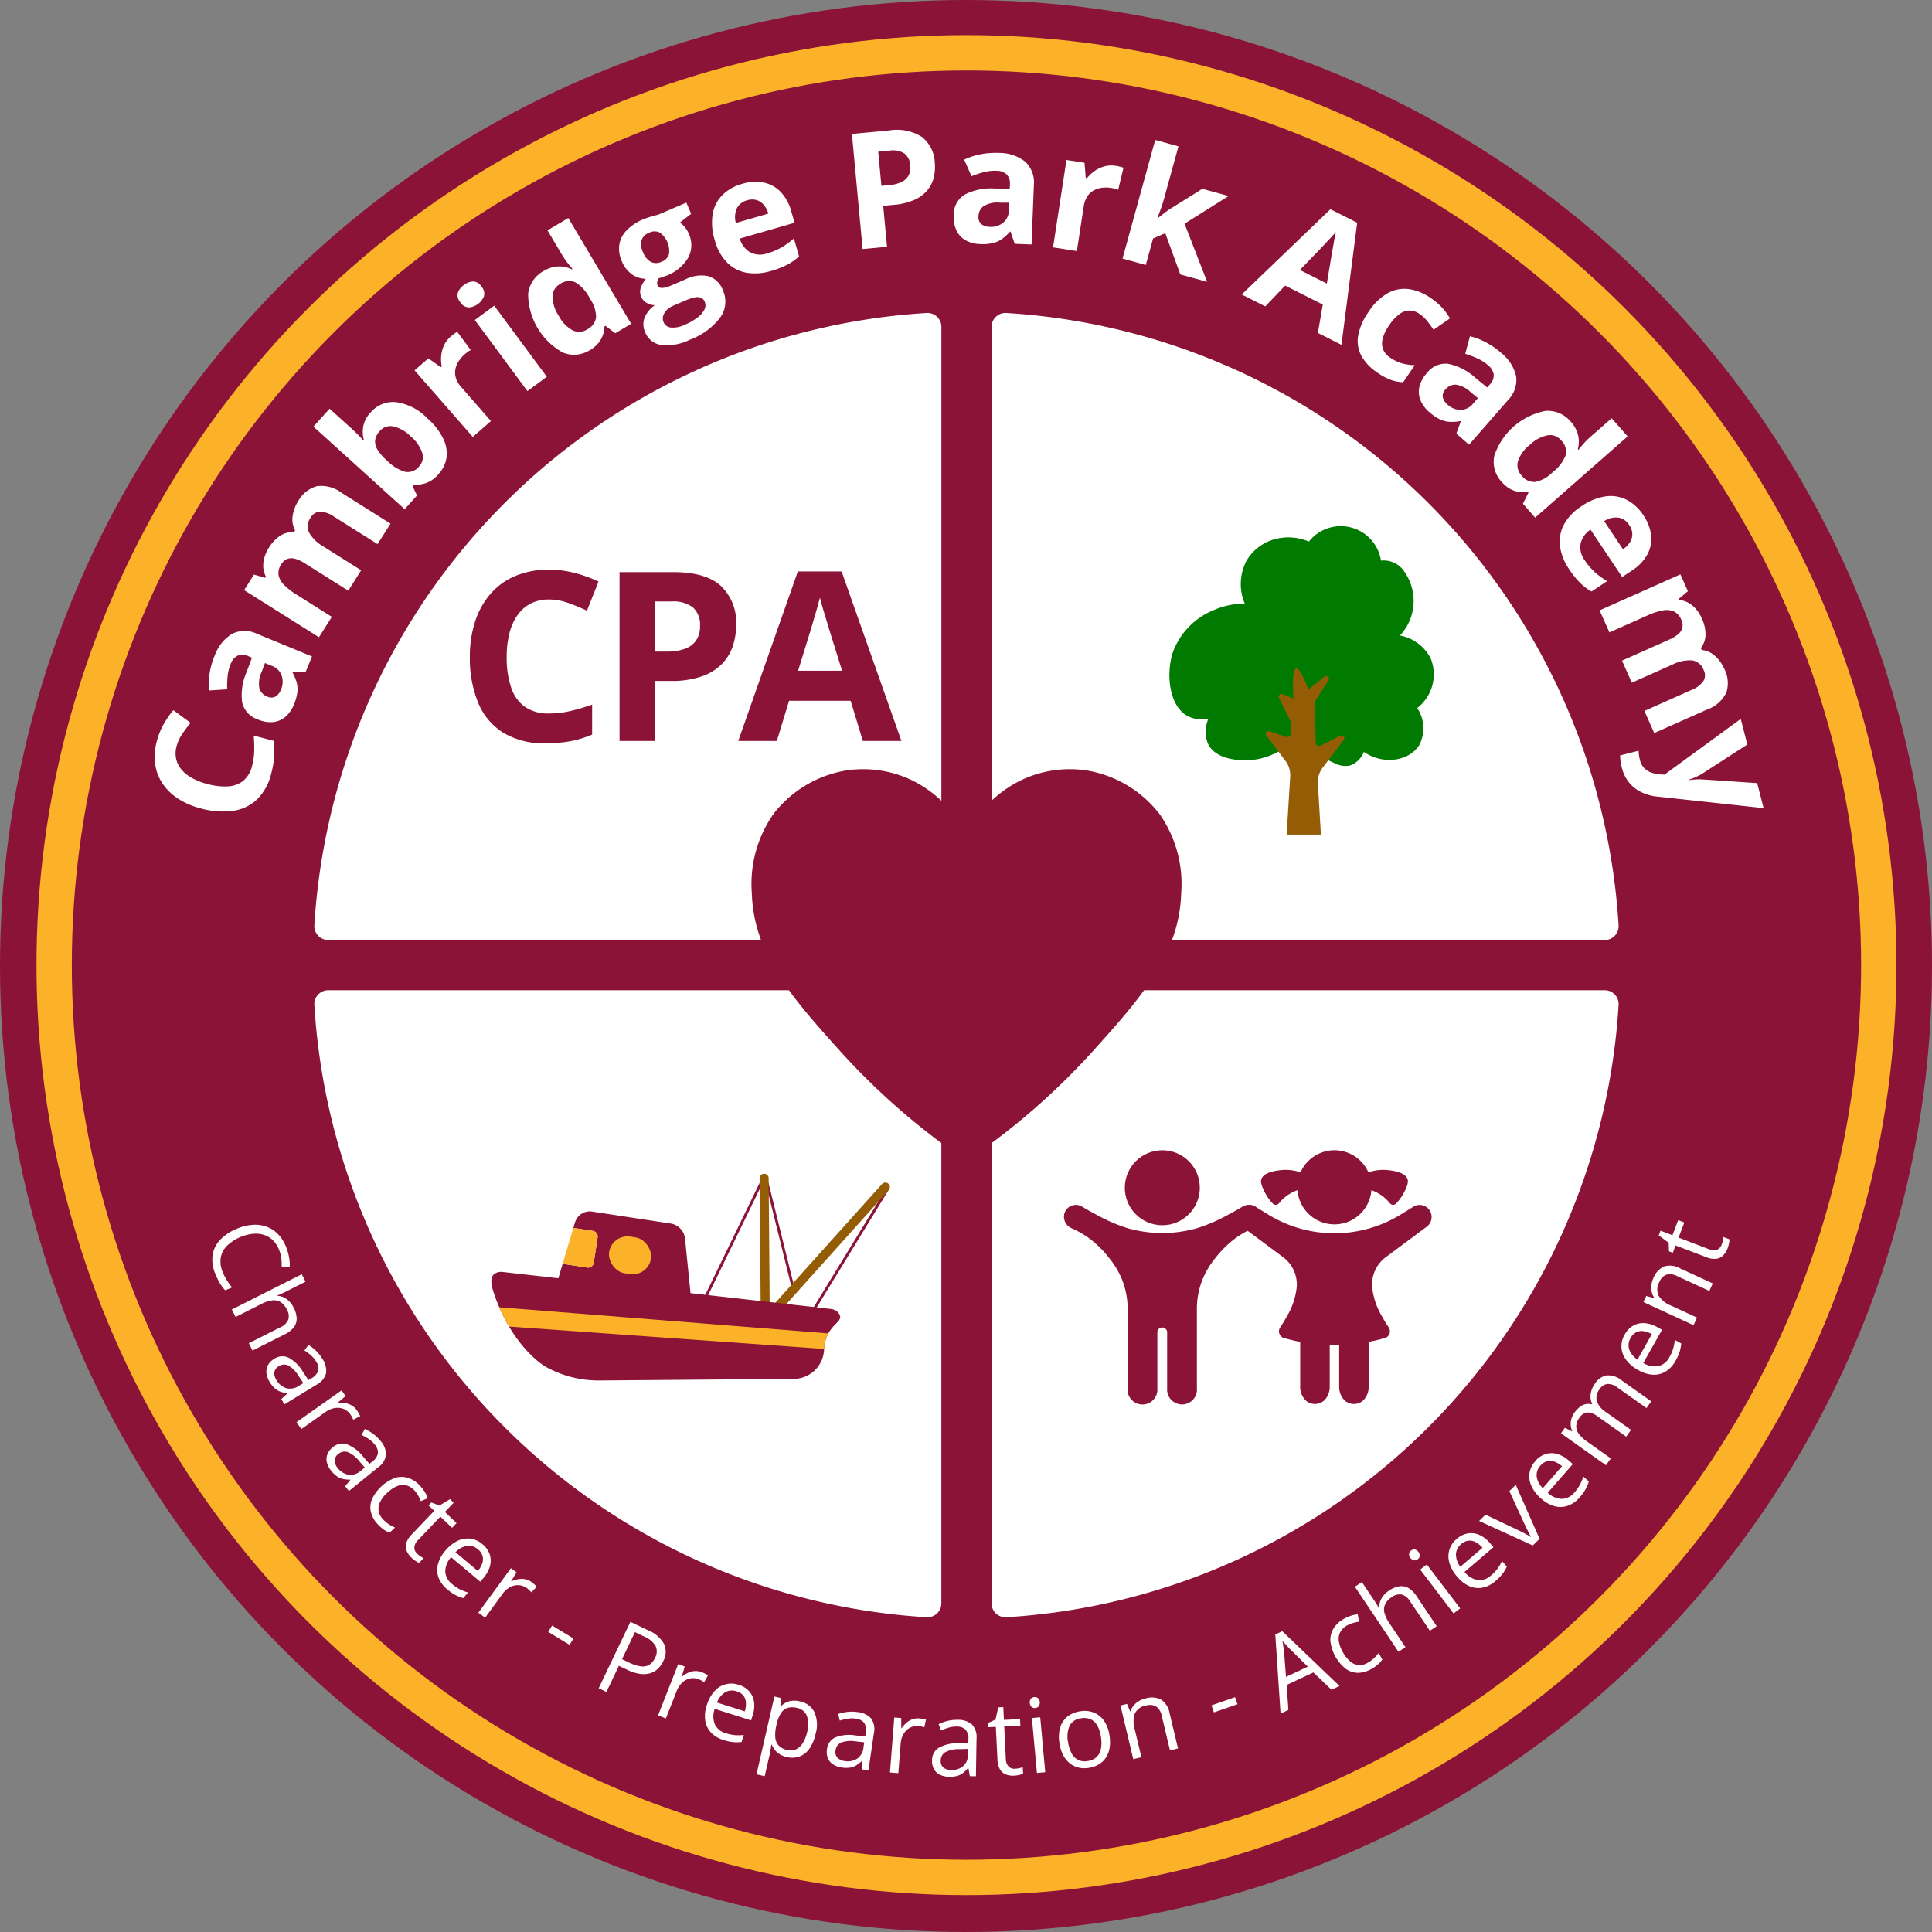
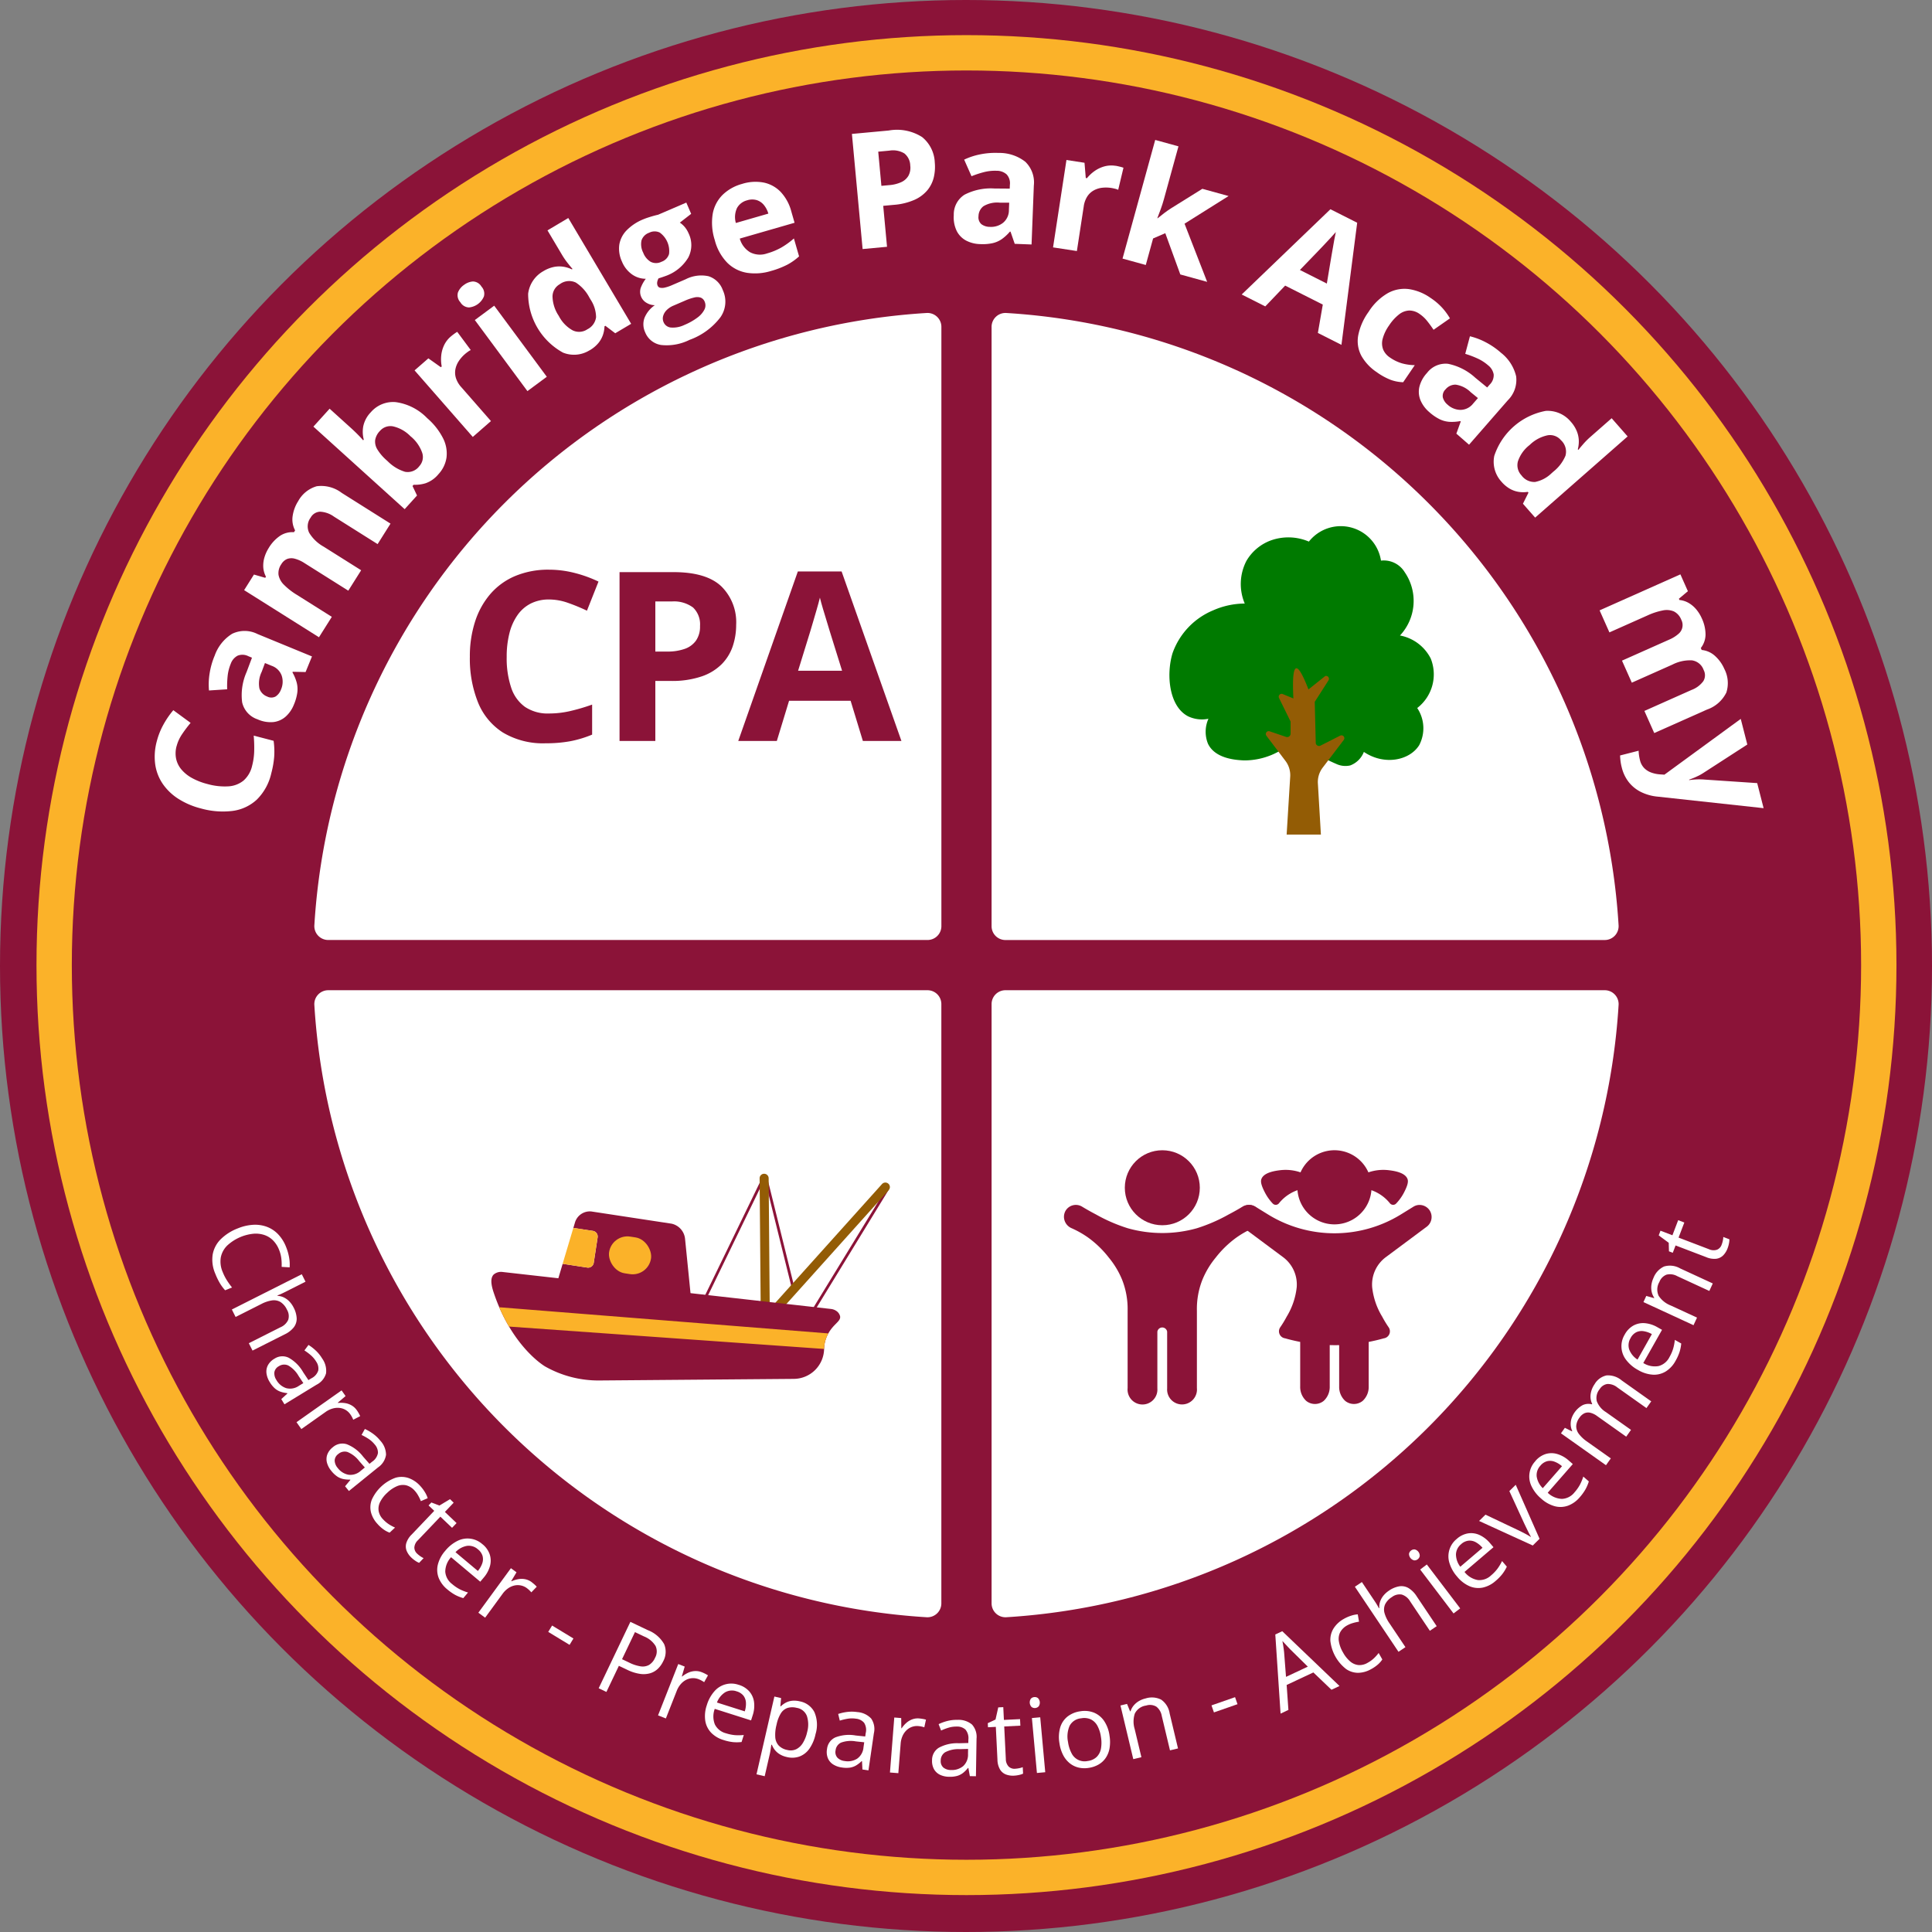
<svg xmlns="http://www.w3.org/2000/svg" width="220" height="220" viewBox="0 0 220 220">
  <rect x="0" y="0" width="220" height="220" fill="#808080" stroke="none" />
  <g id="logo" transform="translate(0 -0.49)">
    <circle id="Ellipse_110" data-name="Ellipse 110" cx="110" cy="110" r="110" transform="translate(0 0.49)" fill="#8b1338" />
    <circle id="Ellipse_111" data-name="Ellipse 111" cx="105.899" cy="105.899" r="105.899" transform="translate(4.155 4.49)" fill="#fbb229" />
    <circle id="Ellipse_112" data-name="Ellipse 112" cx="101.875" cy="101.875" r="101.875" transform="translate(8.178 8.514)" fill="#8b1338" />
    <g id="Group_1625" data-name="Group 1625" transform="translate(17.612 15.306)">
      <path id="Path_1" data-name="Path 1" d="M402.567,1844.463a3.113,3.113,0,0,0-.058,1.451,2.822,2.822,0,0,0,.605,1.228,4.253,4.253,0,0,0,1.208.972,7.4,7.4,0,0,0,1.749.68,7.228,7.228,0,0,0,2.393.266,3,3,0,0,0,1.727-.661,3.179,3.179,0,0,0,.976-1.691,7.326,7.326,0,0,0,.232-1.6,15.53,15.53,0,0,0-.054-1.825l2.266.592a8.7,8.7,0,0,1,.067,1.8,10.436,10.436,0,0,1-.327,1.879,6.085,6.085,0,0,1-1.66,3.025,5.007,5.007,0,0,1-2.773,1.282,9.168,9.168,0,0,1-3.588-.285,8.788,8.788,0,0,1-2.547-1.084,6.2,6.2,0,0,1-1.782-1.694,5.251,5.251,0,0,1-.87-2.228,6.644,6.644,0,0,1,.19-2.687,8.038,8.038,0,0,1,.736-1.841,9.972,9.972,0,0,1,1.134-1.654l1.969,1.445a14.962,14.962,0,0,0-.968,1.283,4.425,4.425,0,0,0-.623,1.355Z" transform="translate(-400.067 -1774.334)" fill="#fff" />
      <path id="Path_2" data-name="Path 2" d="M540.63,1638.486a4.8,4.8,0,0,1,2-2.538,3.262,3.262,0,0,1,2.893.022l6.205,2.553L551,1640.3l-1.468-.03-.027.067a5.1,5.1,0,0,1,.48,1.152,3.018,3.018,0,0,1,.072,1.15,5.423,5.423,0,0,1-.391,1.378,3.615,3.615,0,0,1-.924,1.348,2.533,2.533,0,0,1-1.393.63,3.575,3.575,0,0,1-1.816-.309,2.654,2.654,0,0,1-1.758-1.94,6.5,6.5,0,0,1,.506-3.444l.614-1.636-.408-.168a1.481,1.481,0,0,0-1.232-.059,1.673,1.673,0,0,0-.78.926,5.05,5.05,0,0,0-.353,1.4,11.212,11.212,0,0,0-.052,1.5L540,1642.4a7.8,7.8,0,0,1,.067-1.915,8.624,8.624,0,0,1,.558-2Zm5.744.785-.371,1a3.05,3.05,0,0,0-.263,1.893,1.452,1.452,0,0,0,.877.921,1.03,1.03,0,0,0,.969,0,1.611,1.611,0,0,0,.612-.79,2.21,2.21,0,0,0,.084-1.577,1.854,1.854,0,0,0-1.143-1.128l-.766-.315Z" transform="translate(-533.814 -1578.59)" fill="#fff" />
      <path id="Path_3" data-name="Path 3" d="M637.641,1261.754a3.51,3.51,0,0,1,2.123-1.723,3.855,3.855,0,0,1,2.849.756l5.556,3.5-1.469,2.332-4.977-3.134a2.938,2.938,0,0,0-1.576-.556,1.282,1.282,0,0,0-1.074.675,1.653,1.653,0,0,0-.166,1.726,4.432,4.432,0,0,0,1.642,1.576l4.276,2.692-1.464,2.324-4.977-3.133a3.854,3.854,0,0,0-1.108-.506,1.429,1.429,0,0,0-.881.03,1.412,1.412,0,0,0-.661.594,1.765,1.765,0,0,0-.317,1.222,2.13,2.13,0,0,0,.622,1.125,7.648,7.648,0,0,0,1.437,1.124l4.009,2.524-1.464,2.324-8.521-5.365,1.118-1.776,1.286.374.081-.129a2.661,2.661,0,0,1-.307-1.1,3.3,3.3,0,0,1,.141-1.119,4.288,4.288,0,0,1,.475-1.042,4.42,4.42,0,0,1,1.305-1.4,2.556,2.556,0,0,1,1.576-.407l.129-.206a2.63,2.63,0,0,1-.273-1.678,4.293,4.293,0,0,1,.607-1.624Z" transform="translate(-621.312 -1219.477)" fill="#fff" />
      <path id="Path_4" data-name="Path 4" d="M812.512,1044.243l2.418,2.187q.421.381.814.779t.59.637l.073-.08a3.471,3.471,0,0,1-.06-1.511,3.25,3.25,0,0,1,.866-1.609,3.346,3.346,0,0,1,2.825-1.148,6.13,6.13,0,0,1,3.586,1.823,7.516,7.516,0,0,1,1.814,2.3,3.815,3.815,0,0,1,.39,2.187,3.533,3.533,0,0,1-.922,1.9,3.3,3.3,0,0,1-1.466,1.03,4.012,4.012,0,0,1-1.356.17l-.127.14.513,1.084-1.408,1.556-10.391-9.4,1.843-2.037Zm5.738,2.531a1.96,1.96,0,0,0-.547,1.048,1.682,1.682,0,0,0,.247,1.056,5.291,5.291,0,0,0,.973,1.166l.221.2a4.715,4.715,0,0,0,1.956,1.187,1.643,1.643,0,0,0,1.635-.646,1.53,1.53,0,0,0,.322-1.524,4.22,4.22,0,0,0-1.341-1.887,4,4,0,0,0-1.988-1.118,1.578,1.578,0,0,0-1.479.521Z" transform="translate(-792.595 -1012.524)" fill="#fff" />
      <path id="Path_5" data-name="Path 5" d="M1076.535,862.43q.156-.137.377-.3a3.76,3.76,0,0,1,.374-.25l1.54,2.075a1.791,1.791,0,0,0-.333.2q-.2.147-.337.265a3.93,3.93,0,0,0-.687.78,2.567,2.567,0,0,0-.387.919,2.087,2.087,0,0,0,.05,1.008,2.829,2.829,0,0,0,.619,1.056l3.374,3.857-2.068,1.808-6.629-7.579L1074,864.9l1.42,1.008.1-.089a4.251,4.251,0,0,1-.06-1.2,3.57,3.57,0,0,1,.315-1.185,2.991,2.991,0,0,1,.763-1.009Z" transform="translate(-1042.832 -838.909)" fill="#fff" />
      <path id="Path_6" data-name="Path 6" d="M1184.136,731.98a1.911,1.911,0,0,1,1.016-.4,1.162,1.162,0,0,1,.984.588,1.175,1.175,0,0,1,.275,1.113,2.05,2.05,0,0,1-1.7,1.256,1.181,1.181,0,0,1-.981-.591,1.167,1.167,0,0,1-.278-1.11,1.9,1.9,0,0,1,.682-.858Zm3.447,2.357,5.99,8.094-2.208,1.634-5.989-8.094Z" transform="translate(-1148.919 -714.344)" fill="#fff" />
      <path id="Path_7" data-name="Path 7" d="M1372.4,582.319a3.352,3.352,0,0,1-3.032.266,7.658,7.658,0,0,1-3.968-6.7,3.429,3.429,0,0,1,1.73-2.573,3.748,3.748,0,0,1,1.193-.479,3.143,3.143,0,0,1,1.088-.028,3.554,3.554,0,0,1,.966.3l.077-.046q-.193-.22-.547-.665a8.594,8.594,0,0,1-.657-.956l-1.647-2.772,2.369-1.408,7.158,12.048-1.812,1.076-1.124-.851-.1.06a3.341,3.341,0,0,1-.177.98,2.978,2.978,0,0,1-.528.937,3.684,3.684,0,0,1-.99.819Zm-.289-2.374a1.794,1.794,0,0,0,1.024-1.389,3.712,3.712,0,0,0-.611-1.989l-.152-.255a4.549,4.549,0,0,0-1.535-1.7,1.768,1.768,0,0,0-1.838.186,1.613,1.613,0,0,0-.823,1.4,4.134,4.134,0,0,0,.713,2.206,3.913,3.913,0,0,0,1.582,1.648,1.677,1.677,0,0,0,1.64-.1Z" transform="translate(-1322.872 -557.249)" fill="#fff" />
      <path id="Path_8" data-name="Path 8" d="M1609.341,543.129a5.854,5.854,0,0,1-3.248.6,2.33,2.33,0,0,1-1.835-1.451,2.152,2.152,0,0,1-.081-1.622,3.218,3.218,0,0,1,1.185-1.461,1.836,1.836,0,0,1-.912-.25,1.45,1.45,0,0,1-.706-1.686,3.851,3.851,0,0,1,.588-1.072,2.7,2.7,0,0,1-1.588-.512,3.347,3.347,0,0,1-1.131-1.454,3.455,3.455,0,0,1-.3-1.907,3.048,3.048,0,0,1,.826-1.635,5.577,5.577,0,0,1,1.9-1.261q.256-.11.61-.223t.656-.195c.2-.054.34-.088.413-.1l3.226-1.389.552,1.282-1.288,1a2.637,2.637,0,0,1,.579.525,2.908,2.908,0,0,1,.416.693,3.054,3.054,0,0,1-.04,2.767,4.9,4.9,0,0,1-2.525,2.073q-.449.164-.856.29a1.28,1.28,0,0,0-.154.439.728.728,0,0,0,.05.39.4.4,0,0,0,.283.236,1.214,1.214,0,0,0,.541-.017,4.364,4.364,0,0,0,.8-.271l1.571-.677a3.9,3.9,0,0,1,2.6-.345,2.543,2.543,0,0,1,1.624,1.576,3.1,3.1,0,0,1-.27,3.1,7.67,7.67,0,0,1-3.5,2.565Zm-3.215-8.882a1.329,1.329,0,0,0,.853-.887,2.6,2.6,0,0,0-1.064-2.439,1.366,1.366,0,0,0-1.21.026,1.392,1.392,0,0,0-.862.866,2.1,2.1,0,0,0,.192,1.4,2.054,2.054,0,0,0,.856,1.044,1.359,1.359,0,0,0,1.235-.012Zm2.614,7.19a6.782,6.782,0,0,0,1.478-.837,2.6,2.6,0,0,0,.79-.909,1.045,1.045,0,0,0,.029-.89.81.81,0,0,0-.439-.463,1.284,1.284,0,0,0-.735-.022,5.937,5.937,0,0,0-1.082.368l-1.307.563a2.4,2.4,0,0,0-.767.507,1.526,1.526,0,0,0-.4.669,1.055,1.055,0,0,0,.054.717,1,1,0,0,0,.853.6,3,3,0,0,0,1.53-.305Z" transform="translate(-1548.405 -519.258)" fill="#fff" />
      <path id="Path_9" data-name="Path 9" d="M1845.077,473.949a5.061,5.061,0,0,1,2.459-.151,3.722,3.722,0,0,1,1.928,1.061,5.177,5.177,0,0,1,1.217,2.236l.369,1.281-6.239,1.8a2.638,2.638,0,0,0,1.176,1.559,2.434,2.434,0,0,0,1.927.133,7.359,7.359,0,0,0,1.641-.679,8.964,8.964,0,0,0,1.419-1.028l.589,2.042a6.561,6.561,0,0,1-1.351.952,9.814,9.814,0,0,1-1.852.712,6.135,6.135,0,0,1-2.73.206,4.138,4.138,0,0,1-2.228-1.129,5.684,5.684,0,0,1-1.435-2.586,6.441,6.441,0,0,1-.239-2.991,4.047,4.047,0,0,1,1.116-2.159,5.09,5.09,0,0,1,2.234-1.258Zm.559,1.873a1.825,1.825,0,0,0-1.134.862,2.43,2.43,0,0,0-.137,1.717l3.7-1.068a2.764,2.764,0,0,0-.514-.986,1.732,1.732,0,0,0-.815-.552,1.888,1.888,0,0,0-1.1.027Z" transform="translate(-1778.183 -467.825)" fill="#fff" />
      <path id="Path_10" data-name="Path 10" d="M2207.958,340.109a5.324,5.324,0,0,1,3.8.745,3.923,3.923,0,0,1,1.444,2.891,5.237,5.237,0,0,1-.107,1.67,3.656,3.656,0,0,1-.718,1.473,4.061,4.061,0,0,1-1.475,1.109,7.169,7.169,0,0,1-2.379.578l-1.192.111.433,4.663-2.78.258-1.218-13.11Zm.068,2.291-1.264.118.361,3.892.915-.085a4.018,4.018,0,0,0,1.335-.332,1.808,1.808,0,0,0,.827-.728,1.9,1.9,0,0,0,.209-1.159,1.821,1.821,0,0,0-.672-1.389,2.5,2.5,0,0,0-1.711-.316Z" transform="translate(-2124.369 -340.063)" fill="#fff" />
      <path id="Path_11" data-name="Path 11" d="M2472.145,399a4.8,4.8,0,0,1,3.071,1,3.26,3.26,0,0,1,.977,2.724l-.259,6.7-1.917-.074-.478-1.388-.072,0a5.1,5.1,0,0,1-.916.848,3.029,3.029,0,0,1-1.054.464,5.4,5.4,0,0,1-1.428.107,3.625,3.625,0,0,1-1.584-.4,2.533,2.533,0,0,1-1.071-1.091,3.566,3.566,0,0,1-.336-1.811,2.654,2.654,0,0,1,1.216-2.319,6.509,6.509,0,0,1,3.407-.711l1.748.014.017-.441a1.481,1.481,0,0,0-.369-1.177,1.673,1.673,0,0,0-1.137-.413,5.024,5.024,0,0,0-1.439.152,11.2,11.2,0,0,0-1.424.468l-.837-1.889a7.76,7.76,0,0,1,1.822-.6,8.627,8.627,0,0,1,2.065-.164Zm1.242,5.663-1.064,0a3.049,3.049,0,0,0-1.868.405,1.455,1.455,0,0,0-.562,1.141,1.028,1.028,0,0,0,.335.909,1.613,1.613,0,0,0,.952.3,2.207,2.207,0,0,0,1.51-.464,1.854,1.854,0,0,0,.665-1.461l.032-.828Z" transform="translate(-2376.081 -396.401)" fill="#fff" />
      <path id="Path_12" data-name="Path 12" d="M2731.15,417.806q.2.032.473.1a3.776,3.776,0,0,1,.432.125l-.6,2.515a1.779,1.779,0,0,0-.368-.125c-.161-.04-.3-.069-.419-.087a3.947,3.947,0,0,0-1.04-.023,2.564,2.564,0,0,0-.952.3,2.088,2.088,0,0,0-.739.688,2.833,2.833,0,0,0-.409,1.153l-.777,5.065-2.715-.416,1.527-9.952,2.056.316.144,1.735.134.02a4.274,4.274,0,0,1,.877-.818,3.573,3.573,0,0,1,1.11-.523,2.987,2.987,0,0,1,1.263-.066Z" transform="translate(-2621.736 -413.747)" fill="#fff" />
      <path id="Path_13" data-name="Path 13" d="M2910.139,365.92l-1.664,6.043q-.151.547-.345,1.082t-.4,1.068l.035.01q.375-.308.76-.6t.8-.555l3.531-2.2,2.987.823-5.015,3.149,2.575,6.623-3.056-.842-1.712-4.7-1.388.6-.832,3.022-2.648-.729,3.721-13.511,2.649.729Z" transform="translate(-2793.554 -364.084)" fill="#fff" />
      <path id="Path_14" data-name="Path 14" d="M3220.576,558.808l.56-3.228-4.286-2.163-2.264,2.368-2.686-1.355,10.105-9.709,3.047,1.538-1.792,13.905Zm1.02-5.619.528-3.164q.057-.314.142-.811t.177-1.01q.092-.513.178-.884-.246.289-.633.7t-.734.784c-.232.246-.4.421-.5.526l-2.224,2.308,3.063,1.546Z" transform="translate(-3088.119 -535.711)" fill="#fff" />
      <path id="Path_15" data-name="Path 15" d="M3514.283,760.184a5.5,5.5,0,0,1-1.8-1.884,3.578,3.578,0,0,1-.376-2.3,6.772,6.772,0,0,1,1.193-2.729,6.345,6.345,0,0,1,2.212-2.139,3.917,3.917,0,0,1,2.4-.441,5.754,5.754,0,0,1,2.442,1,7.078,7.078,0,0,1,1.379,1.183,7.264,7.264,0,0,1,.827,1.145l-1.866,1.3q-.39-.581-.757-1.033a3.884,3.884,0,0,0-.83-.766,2.019,2.019,0,0,0-1.18-.394,2,2,0,0,0-1.158.438,5.225,5.225,0,0,0-1.146,1.268,4.668,4.668,0,0,0-.724,1.512,1.987,1.987,0,0,0,.054,1.219,2.036,2.036,0,0,0,.781.918,4.675,4.675,0,0,0,1.387.667,5.821,5.821,0,0,0,1.435.2l-1.323,1.944a4.615,4.615,0,0,1-1.413-.269,7.227,7.227,0,0,1-1.539-.835Z" transform="translate(-3375.064 -732.582)" fill="#fff" />
      <path id="Path_16" data-name="Path 16" d="M3679.447,875.25a4.8,4.8,0,0,1,1.76,2.708,3.263,3.263,0,0,1-.95,2.733l-4.412,5.055-1.445-1.261.5-1.381-.054-.048a5.1,5.1,0,0,1-1.245.084,3.028,3.028,0,0,1-1.113-.3,5.4,5.4,0,0,1-1.179-.814,3.622,3.622,0,0,1-.979-1.309,2.533,2.533,0,0,1-.149-1.522,3.578,3.578,0,0,1,.876-1.62,2.653,2.653,0,0,1,2.4-1.041,6.508,6.508,0,0,1,3.1,1.587l1.352,1.108.29-.332a1.481,1.481,0,0,0,.452-1.148,1.672,1.672,0,0,0-.625-1.036,5.023,5.023,0,0,0-1.215-.785,11.094,11.094,0,0,0-1.4-.53l.535-2a7.8,7.8,0,0,1,1.792.679,8.65,8.65,0,0,1,1.71,1.17Zm-2.591,5.186-.824-.672a3.044,3.044,0,0,0-1.708-.857,1.45,1.45,0,0,0-1.154.535,1.028,1.028,0,0,0-.311.918,1.611,1.611,0,0,0,.551.834,2.205,2.205,0,0,0,1.467.586,1.85,1.85,0,0,0,1.435-.72Z" transform="translate(-3526.174 -849.922)" fill="#fff" />
      <path id="Path_17" data-name="Path 17" d="M3864.7,1074.321a3.354,3.354,0,0,1-.818-2.931,7.657,7.657,0,0,1,5.863-5.13,3.427,3.427,0,0,1,2.847,1.228,3.731,3.731,0,0,1,.689,1.085,3.138,3.138,0,0,1,.228,1.064,3.562,3.562,0,0,1-.114,1l.061.068q.18-.231.553-.66a8.553,8.553,0,0,1,.818-.821l2.423-2.127,1.819,2.071-10.531,9.246-1.391-1.583.631-1.261-.078-.088a3.356,3.356,0,0,1-1,.006,2.977,2.977,0,0,1-1.018-.347,3.7,3.7,0,0,1-.986-.823Zm2.28-.72a1.8,1.8,0,0,0,1.553.752,3.714,3.714,0,0,0,1.844-.965l.223-.2a4.561,4.561,0,0,0,1.392-1.821,1.766,1.766,0,0,0-.52-1.773,1.613,1.613,0,0,0-1.528-.552,4.13,4.13,0,0,0-2.037,1.106,3.913,3.913,0,0,0-1.33,1.857A1.679,1.679,0,0,0,3866.979,1073.6Z" transform="translate(-3711.34 -1034.288)" fill="#fff" />
-       <path id="Path_18" data-name="Path 18" d="M4043.994,1288.787a5.056,5.056,0,0,1,.889,2.3,3.712,3.712,0,0,1-.425,2.158,5.172,5.172,0,0,1-1.762,1.838l-1.108.74-3.608-5.4a2.633,2.633,0,0,0-1.128,1.593,2.433,2.433,0,0,0,.458,1.877,7.386,7.386,0,0,0,1.145,1.358,9.013,9.013,0,0,0,1.411,1.04l-1.768,1.181a6.537,6.537,0,0,1-1.318-1,9.832,9.832,0,0,1-1.24-1.549,6.125,6.125,0,0,1-1.024-2.538,4.133,4.133,0,0,1,.4-2.466,5.694,5.694,0,0,1,2.029-2.151,6.436,6.436,0,0,1,2.777-1.135,4.049,4.049,0,0,1,2.4.408,5.094,5.094,0,0,1,1.877,1.747Zm-1.615,1.1a1.825,1.825,0,0,0-1.165-.82,2.428,2.428,0,0,0-1.678.39l2.141,3.205a2.764,2.764,0,0,0,.784-.789,1.735,1.735,0,0,0,.279-.944A1.887,1.887,0,0,0,4042.379,1289.888Z" transform="translate(-3874.479 -1244.931)" fill="#fff" />
      <path id="Path_19" data-name="Path 19" d="M4152,1500.045a3.512,3.512,0,0,1,.251,2.723,3.853,3.853,0,0,1-2.213,1.947l-6,2.671-1.121-2.518,5.372-2.393a2.934,2.934,0,0,0,1.339-1,1.28,1.28,0,0,0,.037-1.268,1.652,1.652,0,0,0-1.341-1.1,4.429,4.429,0,0,0-2.224.487l-4.616,2.055-1.118-2.509,5.373-2.392a3.856,3.856,0,0,0,1.036-.639,1.3,1.3,0,0,0,.339-1.63,1.765,1.765,0,0,0-.839-.943,2.13,2.13,0,0,0-1.281-.109,7.647,7.647,0,0,0-1.733.57l-4.327,1.927-1.118-2.509,9.2-4.1.854,1.917-1.026.861.063.14a2.653,2.653,0,0,1,1.086.359,3.286,3.286,0,0,1,.852.74,4.277,4.277,0,0,1,.6.974,4.426,4.426,0,0,1,.435,1.862,2.549,2.549,0,0,1-.539,1.536l.1.222a2.631,2.631,0,0,1,1.547.706,4.286,4.286,0,0,1,1.012,1.408Z" transform="translate(-3973.279 -1438.728)" fill="#fff" />
      <path id="Path_20" data-name="Path 20" d="M4204.414,1863.2l.746,2.914-5.017,3.245c-.16.1-.324.2-.495.284s-.347.169-.532.247-.379.153-.584.224l.014.052a8.461,8.461,0,0,1,.918-.082,7.583,7.583,0,0,1,.871.024l5.951.4.73,2.853-12.059-1.312a5.42,5.42,0,0,1-1.937-.546,4.081,4.081,0,0,1-1.371-1.123,4.382,4.382,0,0,1-.779-1.627,5.745,5.745,0,0,1-.153-.8c-.025-.229-.04-.427-.045-.593l2.112-.54a4.46,4.46,0,0,0,.039.483,5.044,5.044,0,0,0,.115.593,1.918,1.918,0,0,0,.481.9,2.156,2.156,0,0,0,.805.51,3.606,3.606,0,0,0,.978.206l.52.034,8.693-6.352Z" transform="translate(-4023.803 -1796.15)" fill="#fff" />
    </g>
    <g id="Group_1626" data-name="Group 1626" transform="translate(24.169 139.428)">
      <path id="Path_21" data-name="Path 21" d="M556.643,3174.49a3.125,3.125,0,0,0-.684-1.069,2.55,2.55,0,0,0-.988-.617,3.113,3.113,0,0,0-1.229-.146,5.162,5.162,0,0,0-2.984,1.327,2.588,2.588,0,0,0-.748,1.361,2.966,2.966,0,0,0,.217,1.682,5.631,5.631,0,0,0,.481.946,9.192,9.192,0,0,0,.58.808l-.788.316a5.1,5.1,0,0,1-.595-.8,7.434,7.434,0,0,1-.523-1.081,3.987,3.987,0,0,1-.3-2.179,3.257,3.257,0,0,1,.914-1.749,5.643,5.643,0,0,1,1.964-1.246,5.418,5.418,0,0,1,1.714-.4,3.867,3.867,0,0,1,1.554.218,3.443,3.443,0,0,1,1.291.841,4.422,4.422,0,0,1,.928,1.477,5.869,5.869,0,0,1,.339,1.185,4.557,4.557,0,0,1,.061,1.124l-.911-.055a6.094,6.094,0,0,0-.032-.935A3.8,3.8,0,0,0,556.643,3174.49Z" transform="translate(-549.034 -3171.11)" fill="#fff" />
      <path id="Path_22" data-name="Path 22" d="M608.09,3300.49l-2.379,1.2q-.2.1-.417.2t-.4.156l.029.056a1.885,1.885,0,0,1,.722.191,2.186,2.186,0,0,1,.615.457,2.768,2.768,0,0,1,.471.673,2.943,2.943,0,0,1,.354,1.236,1.607,1.607,0,0,1-.322,1.016,2.9,2.9,0,0,1-1.052.816l-3.654,1.843-.423-.839,3.6-1.814a1.685,1.685,0,0,0,.888-.85,1.421,1.421,0,0,0-.146-1.155,2.04,2.04,0,0,0-.74-.875,1.475,1.475,0,0,0-.967-.18,3.86,3.86,0,0,0-1.207.407l-2.932,1.479-.428-.85,7.962-4.016.428.849Z" transform="translate(-597.47 -3293.479)" fill="#fff" />
      <path id="Path_23" data-name="Path 23" d="M695.359,3484.166a2.387,2.387,0,0,1,.438,1.686,2.1,2.1,0,0,1-1.091,1.3l-3.644,2.225-.362-.592.7-.641-.024-.039a3.392,3.392,0,0,1-.778-.169,1.971,1.971,0,0,1-.643-.383,3.131,3.131,0,0,1-.58-.724,2.453,2.453,0,0,1-.359-.973,1.569,1.569,0,0,1,.154-.914,1.912,1.912,0,0,1,.748-.755,1.639,1.639,0,0,1,1.621-.116,4.331,4.331,0,0,1,1.652,1.65l.6.9.328-.2a1.521,1.521,0,0,0,.792-.893,1.388,1.388,0,0,0-.234-1.011,3.071,3.071,0,0,0-.612-.728,6.268,6.268,0,0,0-.731-.547l.464-.626a5.262,5.262,0,0,1,.826.637A4.254,4.254,0,0,1,695.359,3484.166Zm-2.145,2.8-.533-.8a3.222,3.222,0,0,0-1.191-1.213,1.1,1.1,0,0,0-1.068.087.954.954,0,0,0-.51.694,1.357,1.357,0,0,0,.231.873,2.008,2.008,0,0,0,1.11.927,1.747,1.747,0,0,0,1.466-.271l.494-.3Z" transform="translate(-682.839 -3468.404)" fill="#fff" />
      <path id="Path_24" data-name="Path 24" d="M773.862,3602.337c.073.1.143.215.212.334a3.265,3.265,0,0,1,.167.331l-.791.411a2.679,2.679,0,0,0-.147-.317,2.967,2.967,0,0,0-.186-.3,1.712,1.712,0,0,0-.536-.5,1.738,1.738,0,0,0-.695-.229,2.068,2.068,0,0,0-.785.07,2.6,2.6,0,0,0-.806.394l-2.753,1.944-.552-.782,5.132-3.622.456.646-.886.752.023.033a3.145,3.145,0,0,1,.793.015,2.133,2.133,0,0,1,.745.257,1.87,1.87,0,0,1,.608.563Z" transform="translate(-757.395 -3580.683)" fill="#fff" />
      <path id="Path_25" data-name="Path 25" d="M850.69,3701.234a2.383,2.383,0,0,1,.658,1.613,2.1,2.1,0,0,1-.909,1.437l-3.317,2.688-.437-.539.606-.727-.029-.035a3.41,3.41,0,0,1-.794-.065,1.981,1.981,0,0,1-.688-.294,3.123,3.123,0,0,1-.67-.641,2.458,2.458,0,0,1-.485-.917,1.564,1.564,0,0,1,.032-.925,1.915,1.915,0,0,1,.641-.848,1.64,1.64,0,0,1,1.591-.331,4.34,4.34,0,0,1,1.857,1.417l.717.813.3-.242a1.52,1.52,0,0,0,.666-.99,1.39,1.39,0,0,0-.367-.972,3.075,3.075,0,0,0-.7-.64,6.559,6.559,0,0,0-.8-.446l.377-.682a5.286,5.286,0,0,1,.9.523,4.266,4.266,0,0,1,.849.8Zm-1.755,3.06-.633-.719a3.232,3.232,0,0,0-1.341-1.045,1.1,1.1,0,0,0-1.047.228.954.954,0,0,0-.413.756,1.355,1.355,0,0,0,.345.834,2.008,2.008,0,0,0,1.223.772,1.748,1.748,0,0,0,1.418-.462l.449-.365Z" transform="translate(-831.56 -3676.127)" fill="#fff" />
      <path id="Path_26" data-name="Path 26" d="M958.878,3829.227a3.1,3.1,0,0,1-.767-1.331,2.4,2.4,0,0,1,.089-1.465,4.724,4.724,0,0,1,2.694-2.493,2.472,2.472,0,0,1,1.5.034,3.252,3.252,0,0,1,1.3.875,4.311,4.311,0,0,1,.552.728,3.005,3.005,0,0,1,.318.688l-.777.335a4.944,4.944,0,0,0-.3-.625,2.983,2.983,0,0,0-.413-.575,1.965,1.965,0,0,0-.947-.6,1.694,1.694,0,0,0-1.045.091,3.67,3.67,0,0,0-1.126.759,3.6,3.6,0,0,0-.807,1.042,1.71,1.71,0,0,0-.174,1.018,1.8,1.8,0,0,0,.5.954,3.548,3.548,0,0,0,.692.585,5.11,5.11,0,0,0,.679.361l-.619.579a2.945,2.945,0,0,1-.659-.344,4.271,4.271,0,0,1-.691-.613Z" transform="translate(-940.03 -3794.599)" fill="#fff" />
      <path id="Path_27" data-name="Path 27" d="M1051.108,3887.783a3.053,3.053,0,0,0,.376.3,2.2,2.2,0,0,0,.357.206l-.51.536a2.04,2.04,0,0,1-.421-.227,3.391,3.391,0,0,1-.453-.36,2.274,2.274,0,0,1-.535-.751,1.369,1.369,0,0,1-.062-.878,2.311,2.311,0,0,1,.622-1.006l2.57-2.7-.647-.617.321-.335.909.351,1.214-.727.415.4-1,1.054,1.331,1.269-.514.539-1.332-1.269-2.55,2.677a1.251,1.251,0,0,0-.412.826.943.943,0,0,0,.323.712Z" transform="translate(-1027.773 -3849.8)" fill="#fff" />
      <path id="Path_28" data-name="Path 28" d="M1136.123,3983.745a2.556,2.556,0,0,1,.825,1.156,2.312,2.312,0,0,1,.032,1.326,3.443,3.443,0,0,1-.727,1.338l-.38.452-3.323-2.789a2.461,2.461,0,0,0-.662,1.645,1.939,1.939,0,0,0,.778,1.408,4.589,4.589,0,0,0,.878.6,5.9,5.9,0,0,0,.935.366l-.538.64a4.593,4.593,0,0,1-.921-.368,5.446,5.446,0,0,1-.908-.635,3.23,3.23,0,0,1-.972-1.3,2.541,2.541,0,0,1-.1-1.5,3.763,3.763,0,0,1,.842-1.583,4.191,4.191,0,0,1,1.391-1.127,2.534,2.534,0,0,1,2.852.378Zm-.51.59a1.561,1.561,0,0,0-1.251-.4,2.344,2.344,0,0,0-1.308.721l2.546,2.137a2.746,2.746,0,0,0,.5-.87,1.428,1.428,0,0,0,.035-.839A1.524,1.524,0,0,0,1135.613,3984.334Z" transform="translate(-1105.354 -3946.843)" fill="#fff" />
      <path id="Path_29" data-name="Path 29" d="M1243.439,4061.733c.1.074.2.158.307.25a3.427,3.427,0,0,1,.264.261l-.618.641a2.57,2.57,0,0,0-.24-.253,2.869,2.869,0,0,0-.273-.229,1.71,1.71,0,0,0-.666-.3,1.742,1.742,0,0,0-.731,0,2.06,2.06,0,0,0-.722.317,2.61,2.61,0,0,0-.638.63l-1.989,2.72-.773-.565,3.708-5.069.638.466-.6,1,.032.024a3.131,3.131,0,0,1,.757-.238,2.116,2.116,0,0,1,.788,0,1.877,1.877,0,0,1,.756.339Z" transform="translate(-1207.059 -4020.5)" fill="#fff" />
      <path id="Path_30" data-name="Path 30" d="M1418.14,4209.075l.44-.725,2.43,1.474-.44.726Z" transform="translate(-1379.881 -4162.186)" fill="#fff" />
      <path id="Path_31" data-name="Path 31" d="M1554.216,4199.743a3.637,3.637,0,0,1,1.866,1.593,2.244,2.244,0,0,1-.107,1.959,2.921,2.921,0,0,1-.593.837,2.151,2.151,0,0,1-.873.518,2.727,2.727,0,0,1-1.17.076,4.966,4.966,0,0,1-1.489-.479l-.921-.439-1.419,2.974-.88-.419,3.609-7.562,1.976.942Zm-.441.712-1.014-.485-1.471,3.084.822.392a4.44,4.44,0,0,0,1.282.421,1.5,1.5,0,0,0,.968-.157,1.771,1.771,0,0,0,.686-.813,1.471,1.471,0,0,0,.056-1.354,2.73,2.73,0,0,0-1.328-1.087Z" transform="translate(-1504.626 -4153.057)" fill="#fff" />
      <path id="Path_32" data-name="Path 32" d="M1707.29,4308.85q.176.07.36.164a3.576,3.576,0,0,1,.322.185l-.436.777a2.488,2.488,0,0,0-.3-.184,2.884,2.884,0,0,0-.322-.152,1.713,1.713,0,0,0-.72-.12,1.738,1.738,0,0,0-.706.189,2.07,2.07,0,0,0-.618.491,2.587,2.587,0,0,0-.458.771l-1.235,3.136-.891-.351,2.3-5.846.736.29-.328,1.115.037.015a3.189,3.189,0,0,1,.671-.423,2.111,2.111,0,0,1,.764-.194,1.867,1.867,0,0,1,.817.136Z" transform="translate(-1651.522 -4257.362)" fill="#fff" />
      <path id="Path_33" data-name="Path 33" d="M1827.418,4358.66a2.559,2.559,0,0,1,1.2.755,2.3,2.3,0,0,1,.535,1.213,3.438,3.438,0,0,1-.162,1.515l-.179.563-4.135-1.313a2.466,2.466,0,0,0,.014,1.772,1.939,1.939,0,0,0,1.256,1.006,4.656,4.656,0,0,0,1.038.215,5.821,5.821,0,0,0,1-.018l-.253.8a4.636,4.636,0,0,1-.992.01,5.46,5.46,0,0,1-1.081-.242,3.237,3.237,0,0,1-1.393-.83,2.55,2.55,0,0,1-.668-1.352,3.767,3.767,0,0,1,.176-1.784,4.185,4.185,0,0,1,.857-1.571,2.535,2.535,0,0,1,2.781-.737Zm-.247.739a1.561,1.561,0,0,0-1.309.107,2.347,2.347,0,0,0-.935,1.165l3.168,1.006a2.753,2.753,0,0,0,.133-1,1.422,1.422,0,0,0-.287-.789A1.521,1.521,0,0,0,1827.171,4359.4Z" transform="translate(-1767.456 -4305.74)" fill="#fff" />
      <path id="Path_34" data-name="Path 34" d="M1961.868,4392.569a2.354,2.354,0,0,1,1.645,1.208,3.629,3.629,0,0,1,.137,2.524,4.46,4.46,0,0,1-.716,1.682,2.418,2.418,0,0,1-1.126.87,2.48,2.48,0,0,1-1.421.056,2.641,2.641,0,0,1-.825-.325,2.07,2.07,0,0,1-.552-.491,2.334,2.334,0,0,1-.326-.575l-.067-.016c-.022.148-.048.326-.079.535s-.063.39-.1.542l-.577,2.514-.933-.215,2.036-8.858.765.176-.086.933.045.01a2.586,2.586,0,0,1,.553-.41,2,2,0,0,1,.713-.225,2.635,2.635,0,0,1,.911.065Zm-.342.745a1.942,1.942,0,0,0-1.082.01,1.448,1.448,0,0,0-.736.6,3.881,3.881,0,0,0-.472,1.182l-.041.179a4.492,4.492,0,0,0-.131,1.352,1.565,1.565,0,0,0,.377.945,1.84,1.84,0,0,0,.994.523,1.5,1.5,0,0,0,1.02-.089,1.872,1.872,0,0,0,.763-.727,4.032,4.032,0,0,0,.478-1.223,3.173,3.173,0,0,0-.026-1.82,1.479,1.479,0,0,0-1.146-.936Z" transform="translate(-1894.953 -4337.77)" fill="#fff" />
      <path id="Path_35" data-name="Path 35" d="M2141.994,4431.183a2.388,2.388,0,0,1,1.577.739,2.107,2.107,0,0,1,.306,1.673l-.617,4.225-.687-.1-.047-.945-.045-.007a3.385,3.385,0,0,1-.628.491,1.98,1.98,0,0,1-.706.25,3.117,3.117,0,0,1-.927-.018,2.429,2.429,0,0,1-.978-.345,1.559,1.559,0,0,1-.6-.7,1.907,1.907,0,0,1-.1-1.058,1.638,1.638,0,0,1,.946-1.321,4.327,4.327,0,0,1,2.325-.217l1.078.111.055-.38a1.515,1.515,0,0,0-.182-1.179,1.386,1.386,0,0,0-.928-.466,3.04,3.04,0,0,0-.951.006,6.617,6.617,0,0,0-.888.213l-.185-.757a5.247,5.247,0,0,1,1.018-.229,4.264,4.264,0,0,1,1.168.015Zm.784,3.438-.953-.1a3.225,3.225,0,0,0-1.694.142,1.1,1.1,0,0,0-.614.877.954.954,0,0,0,.208.836,1.36,1.36,0,0,0,.819.38,2.013,2.013,0,0,0,1.423-.262,1.747,1.747,0,0,0,.728-1.3l.083-.573Z" transform="translate(-2068.536 -4375.164)" fill="#fff" />
      <path id="Path_36" data-name="Path 36" d="M2305.407,4446.36a3.8,3.8,0,0,1,.393.051,3.344,3.344,0,0,1,.362.083l-.189.87a2.621,2.621,0,0,0-.338-.09,2.83,2.83,0,0,0-.353-.05,1.718,1.718,0,0,0-.723.095,1.741,1.741,0,0,0-.62.389,2.061,2.061,0,0,0-.448.648,2.6,2.6,0,0,0-.212.872l-.264,3.359-.954-.075.492-6.262.789.062.012,1.162.04,0a3.112,3.112,0,0,1,.519-.6,2.108,2.108,0,0,1,.673-.41,1.867,1.867,0,0,1,.822-.108Z" transform="translate(-2224.889 -4389.612)" fill="#fff" />
      <path id="Path_37" data-name="Path 37" d="M2413.83,4452.317a2.384,2.384,0,0,1,1.659.531,2.1,2.1,0,0,1,.518,1.619l-.069,4.27-.693-.012-.168-.931h-.046a3.4,3.4,0,0,1-.56.565,1.991,1.991,0,0,1-.667.339,3.117,3.117,0,0,1-.922.1,2.419,2.419,0,0,1-1.013-.217,1.566,1.566,0,0,1-.69-.618,1.92,1.92,0,0,1-.238-1.036,1.642,1.642,0,0,1,.769-1.433,4.337,4.337,0,0,1,2.278-.514l1.083-.027.006-.384a1.52,1.52,0,0,0-.331-1.146,1.383,1.383,0,0,0-.98-.342,3.07,3.07,0,0,0-.942.127,6.54,6.54,0,0,0-.853.325l-.281-.727a5.13,5.13,0,0,1,.98-.357A4.3,4.3,0,0,1,2413.83,4452.317Zm1.219,3.31-.958.025a3.231,3.231,0,0,0-1.662.356,1.1,1.1,0,0,0-.5.949.952.952,0,0,0,.314.8,1.356,1.356,0,0,0,.861.272,2.02,2.02,0,0,0,1.377-.441,1.749,1.749,0,0,0,.555-1.385l.01-.579Z" transform="translate(-2328.976 -4395.412)" fill="#fff" />
      <path id="Path_38" data-name="Path 38" d="M2558.109,4426.453a2.916,2.916,0,0,0,.479-.064,2.163,2.163,0,0,0,.4-.117l.037.739a2.084,2.084,0,0,1-.454.149,3.422,3.422,0,0,1-.573.08,2.269,2.269,0,0,1-.913-.13,1.371,1.371,0,0,1-.679-.561,2.3,2.3,0,0,1-.3-1.144l-.184-3.721-.893.045-.023-.465.881-.416.311-1.382.572-.028.072,1.455,1.837-.091.037.745-1.838.09.182,3.693a1.249,1.249,0,0,0,.316.867.939.939,0,0,0,.739.257Z" transform="translate(-2466.694 -4363.981)" fill="#fff" />
      <path id="Path_39" data-name="Path 39" d="M2664.17,4393.378a.583.583,0,0,1,.416.114.741.741,0,0,1,.086.939.611.611,0,0,1-.811.074.762.762,0,0,1-.085-.938.578.578,0,0,1,.394-.188Zm.676,2.3.572,6.255-.948.086-.572-6.255Z" transform="translate(-2570.563 -4339.065)" fill="#fff" />
      <path id="Path_40" data-name="Path 40" d="M2744.933,4432.007a4.374,4.374,0,0,1,.008,1.4,2.815,2.815,0,0,1-.419,1.1,2.487,2.487,0,0,1-.808.769,3.152,3.152,0,0,1-1.166.4,2.916,2.916,0,0,1-1.175-.046,2.547,2.547,0,0,1-.991-.5,2.909,2.909,0,0,1-.736-.926,4.216,4.216,0,0,1-.414-1.334,4.01,4.01,0,0,1,.083-1.789,2.51,2.51,0,0,1,.824-1.243,3.018,3.018,0,0,1,1.476-.609,2.9,2.9,0,0,1,1.545.155,2.588,2.588,0,0,1,1.157.947A3.923,3.923,0,0,1,2744.933,4432.007Zm-4.726.715a3.867,3.867,0,0,0,.395,1.268,1.652,1.652,0,0,0,1.851.9,1.793,1.793,0,0,0,1.017-.461,1.764,1.764,0,0,0,.487-.944,3.875,3.875,0,0,0,0-1.327,3.757,3.757,0,0,0-.392-1.253,1.73,1.73,0,0,0-.738-.743,1.815,1.815,0,0,0-1.115-.133,1.634,1.634,0,0,0-1.323.854,3.076,3.076,0,0,0-.182,1.842Z" transform="translate(-2642.759 -4373.301)" fill="#fff" />
      <path id="Path_41" data-name="Path 41" d="M2901.1,4394.671a2.362,2.362,0,0,1,1.772.139,2.337,2.337,0,0,1,.965,1.575l.951,3.98-.914.218-.936-3.919a1.683,1.683,0,0,0-.621-1.059,1.42,1.42,0,0,0-1.158-.124,1.686,1.686,0,0,0-1.29.915,2.92,2.92,0,0,0-.014,1.766l.764,3.2-.925.221-1.459-6.11.748-.178.349.848.05-.012a1.93,1.93,0,0,1,.366-.663,2.309,2.309,0,0,1,.595-.5A2.75,2.75,0,0,1,2901.1,4394.671Z" transform="translate(-2794.815 -4340.206)" fill="#fff" />
      <path id="Path_42" data-name="Path 42" d="M3134.05,4395.348l-.279-.8,2.684-.936.279.8Z" transform="translate(-3019.986 -4339.291)" fill="#fff" />
      <path id="Path_43" data-name="Path 43" d="M3305.219,4229.686l-2.062-1.971-3.042,1.424.2,2.844-.893.418-.6-9.009.794-.372,6.517,6.237Zm-2.694-2.631-2.008-1.977-.245-.259c-.113-.12-.23-.245-.35-.375l-.292-.312c.031.159.061.317.086.476s.048.307.065.444.033.254.043.35l.218,2.816,2.481-1.162Z" transform="translate(-3177.771 -4176.209)" fill="#fff" />
      <path id="Path_44" data-name="Path 44" d="M3445.875,4185.615a3.1,3.1,0,0,1-1.474.433,2.4,2.4,0,0,1-1.4-.431,4.725,4.725,0,0,1-1.791-3.205,2.465,2.465,0,0,1,.386-1.453,3.259,3.259,0,0,1,1.154-1.055,4.287,4.287,0,0,1,.837-.365,2.989,2.989,0,0,1,.743-.147l.143.835a4.9,4.9,0,0,0-.677.147,2.985,2.985,0,0,0-.656.266,1.958,1.958,0,0,0-.807.779,1.682,1.682,0,0,0-.156,1.037,3.667,3.667,0,0,0,.473,1.273,3.6,3.6,0,0,0,.823,1.029,1.711,1.711,0,0,0,.949.408,1.8,1.8,0,0,0,1.045-.266,3.49,3.49,0,0,0,.731-.535,5.083,5.083,0,0,0,.511-.575l.418.738a2.935,2.935,0,0,1-.49.56,4.266,4.266,0,0,1-.758.528Z" transform="translate(-3313.888 -4134.5)" fill="#fff" />
      <path id="Path_45" data-name="Path 45" d="M3505.681,4095.88l1.484,2.214c.085.126.168.257.247.389a4.222,4.222,0,0,1,.2.377l.052-.035a1.885,1.885,0,0,1,.1-.741,2.2,2.2,0,0,1,.377-.667,2.8,2.8,0,0,1,.61-.551,2.944,2.944,0,0,1,1.184-.5,1.593,1.593,0,0,1,1.048.194,2.882,2.882,0,0,1,.939.943l2.279,3.4-.781.524-2.243-3.346a1.687,1.687,0,0,0-.952-.777,1.422,1.422,0,0,0-1.128.288,2.035,2.035,0,0,0-.778.841,1.473,1.473,0,0,0-.059.982,3.859,3.859,0,0,0,.552,1.148l1.829,2.728-.791.53-4.966-7.408.79-.53Z" transform="translate(-3374.77 -4054.666)" fill="#fff" />
      <path id="Path_46" data-name="Path 46" d="M3644.871,4011.568a.585.585,0,0,1,.414-.124.743.743,0,0,1,.571.75.58.58,0,0,1-.228.368.568.568,0,0,1-.42.125.762.762,0,0,1-.571-.75A.58.58,0,0,1,3644.871,4011.568Zm1.792,1.59,3.8,5-.757.576-3.8-5Z" transform="translate(-3508.358 -3973.946)" fill="#fff" />
      <path id="Path_47" data-name="Path 47" d="M3747.6,3969.969a2.56,2.56,0,0,1,1.277-.622,2.3,2.3,0,0,1,1.312.188,3.441,3.441,0,0,1,1.2.938l.384.449-3.3,2.815a2.459,2.459,0,0,0,1.512.925,1.936,1.936,0,0,0,1.518-.534,4.6,4.6,0,0,0,.731-.767,5.754,5.754,0,0,0,.516-.862l.543.637a4.64,4.64,0,0,1-.517.847,5.452,5.452,0,0,1-.776.791,3.242,3.242,0,0,1-1.441.744,2.548,2.548,0,0,1-1.5-.148,3.755,3.755,0,0,1-1.421-1.092,4.157,4.157,0,0,1-.88-1.558,2.533,2.533,0,0,1,.844-2.75Zm.5.6a1.562,1.562,0,0,0-.6,1.168,2.339,2.339,0,0,0,.494,1.409l2.529-2.156a2.751,2.751,0,0,0-.774-.639,1.42,1.42,0,0,0-.821-.173A1.523,1.523,0,0,0,3748.094,3970.569Z" transform="translate(-3605.876 -3933.677)" fill="#fff" />
      <path id="Path_48" data-name="Path 48" d="M3832.141,3851.164l-6.11-2.794.726-.717,3.652,1.733q.376.177.812.406a7.629,7.629,0,0,1,.679.394l.029-.028q-.153-.252-.371-.7t-.394-.815l-1.687-3.674.726-.717,2.713,6.149-.775.765Z" transform="translate(-3681.773 -3814.114)" fill="#fff" />
      <path id="Path_49" data-name="Path 49" d="M3956.592,3763.323a2.561,2.561,0,0,1,1.173-.8,2.3,2.3,0,0,1,1.326,0,3.458,3.458,0,0,1,1.323.754l.444.389-2.857,3.265a2.463,2.463,0,0,0,1.63.7,1.935,1.935,0,0,0,1.425-.749,4.635,4.635,0,0,0,.613-.865,5.819,5.819,0,0,0,.384-.927l.63.551a4.627,4.627,0,0,1-.388.913,5.465,5.465,0,0,1-.653.9,3.222,3.222,0,0,1-1.318.944,2.55,2.55,0,0,1-1.506.072,3.774,3.774,0,0,1-1.564-.875,4.176,4.176,0,0,1-1.1-1.414,2.534,2.534,0,0,1,.437-2.844Zm.579.522a1.567,1.567,0,0,0-.425,1.243,2.353,2.353,0,0,0,.693,1.323l2.189-2.5a2.75,2.75,0,0,0-.859-.519,1.417,1.417,0,0,0-.838-.052A1.52,1.52,0,0,0,3957.171,3763.845Z" transform="translate(-3805.929 -3735.888)" fill="#fff" />
      <path id="Path_50" data-name="Path 50" d="M4041.708,3561.887a2.089,2.089,0,0,1,1.347-.963,2.428,2.428,0,0,1,1.724.575l3.357,2.38-.543.767-3.32-2.353a1.709,1.709,0,0,0-1.124-.392,1.224,1.224,0,0,0-.876.577,1.58,1.58,0,0,0-.335,1.385,2.484,2.484,0,0,0,1.029,1.234l2.867,2.031-.547.772-3.32-2.353a2.132,2.132,0,0,0-.776-.371,1.049,1.049,0,0,0-.666.062,1.432,1.432,0,0,0-.561.5,1.752,1.752,0,0,0-.369.968,1.441,1.441,0,0,0,.307.889,4.015,4.015,0,0,0,.919.859l2.712,1.922-.55.776-5.125-3.632.444-.627.808.4.03-.042a1.882,1.882,0,0,1-.174-.706,2.087,2.087,0,0,1,.095-.719,2.726,2.726,0,0,1,1.255-1.509,1.547,1.547,0,0,1,1.067-.1l.031-.042a1.956,1.956,0,0,1-.171-1.161,2.619,2.619,0,0,1,.464-1.117Z" transform="translate(-3884.277 -3543.243)" fill="#fff" />
      <path id="Path_51" data-name="Path 51" d="M4194.541,3427.346a2.559,2.559,0,0,1,.986-1.023,2.3,2.3,0,0,1,1.3-.275,3.444,3.444,0,0,1,1.449.469l.514.29-2.133,3.778a2.459,2.459,0,0,0,1.738.349,1.934,1.934,0,0,0,1.242-1.023,4.541,4.541,0,0,0,.424-.972,5.748,5.748,0,0,0,.188-.987l.729.411a4.665,4.665,0,0,1-.193.973,5.466,5.466,0,0,1-.458,1.009,3.238,3.238,0,0,1-1.1,1.194,2.541,2.541,0,0,1-1.459.377,3.765,3.765,0,0,1-1.71-.538,4.186,4.186,0,0,1-1.363-1.16,2.537,2.537,0,0,1-.152-2.874Zm.674.394a1.558,1.558,0,0,0-.163,1.3,2.35,2.35,0,0,0,.949,1.154l1.633-2.9a2.752,2.752,0,0,0-.947-.333,1.414,1.414,0,0,0-.831.12,1.519,1.519,0,0,0-.641.652Z" transform="translate(-4033.702 -3414.315)" fill="#fff" />
      <path id="Path_52" data-name="Path 52" d="M4252.272,3278.628a2.357,2.357,0,0,1,1.206-1.306,2.333,2.333,0,0,1,1.834.216l3.716,1.714-.394.854-3.658-1.688a1.688,1.688,0,0,0-1.217-.167,1.422,1.422,0,0,0-.813.833,1.687,1.687,0,0,0-.079,1.58,2.917,2.917,0,0,0,1.379,1.1l2.987,1.378-.4.864-5.7-2.633.321-.7.883.25.021-.047a1.92,1.92,0,0,1-.294-.7,2.308,2.308,0,0,1-.022-.774A2.782,2.782,0,0,1,4252.272,3278.628Z" transform="translate(-4088.159 -3272.041)" fill="#fff" />
      <path id="Path_53" data-name="Path 53" d="M4297.849,3162.452a2.867,2.867,0,0,0,.134-.464,2.192,2.192,0,0,0,.052-.41l.691.264a2.045,2.045,0,0,1-.047.476,3.265,3.265,0,0,1-.158.556,2.275,2.275,0,0,1-.485.784,1.37,1.37,0,0,1-.786.4,2.306,2.306,0,0,1-1.169-.186l-3.48-1.329-.319.835-.434-.166-.027-.973-1.139-.84.2-.535,1.36.52.656-1.719.7.266-.656,1.719,3.453,1.319a1.256,1.256,0,0,0,.921.061A.943.943,0,0,0,4297.849,3162.452Z" transform="translate(-4125.969 -3159.66)" fill="#fff" />
    </g>
    <g id="Group_1627" data-name="Group 1627" transform="translate(35.793 36.128)">
      <path id="Path_54" data-name="Path 54" d="M882.787,813.075a74.4,74.4,0,0,0-69.711,69.711,1.582,1.582,0,0,0,1.573,1.687H882.9a1.576,1.576,0,0,0,1.576-1.576V814.648A1.582,1.582,0,0,0,882.787,813.075Z" transform="translate(-813.072 -813.072)" fill="#fff" />
      <path id="Path_55" data-name="Path 55" d="M2636.377,882.786a74.4,74.4,0,0,0-69.711-69.711,1.582,1.582,0,0,0-1.687,1.573V882.9a1.576,1.576,0,0,0,1.576,1.576H2634.8A1.581,1.581,0,0,0,2636.377,882.786Z" transform="translate(-2487.859 -813.072)" fill="#fff" />
      <path id="Path_56" data-name="Path 56" d="M813.075,2566.667a74.4,74.4,0,0,0,69.711,69.711,1.582,1.582,0,0,0,1.686-1.573v-68.249a1.576,1.576,0,0,0-1.576-1.576H814.648A1.582,1.582,0,0,0,813.075,2566.667Z" transform="translate(-813.072 -2487.859)" fill="#fff" />
      <path id="Path_57" data-name="Path 57" d="M2566.667,2636.377a74.4,74.4,0,0,0,69.711-69.711,1.582,1.582,0,0,0-1.573-1.687h-68.249a1.576,1.576,0,0,0-1.576,1.576V2634.8A1.581,1.581,0,0,0,2566.667,2636.377Z" transform="translate(-2487.859 -2487.859)" fill="#fff" />
    </g>
-     <path id="Path_58" data-name="Path 58" d="M1990.741,1998.15a13.2,13.2,0,0,0-8.335-4.922,12.9,12.9,0,0,0-7.087.984,13.429,13.429,0,0,0-6.521,6.409,13.428,13.428,0,0,0-6.52-6.409,12.9,12.9,0,0,0-7.088-.984,13.2,13.2,0,0,0-8.334,4.922,13.871,13.871,0,0,0-2.5,9.043c.2,6.93,4.513,11.851,10.051,18a79.1,79.1,0,0,0,14.354,12.477v.057l.042-.029.042.029v-.057a79.1,79.1,0,0,0,14.354-12.477c5.538-6.144,9.85-11.065,10.051-18a13.868,13.868,0,0,0-2.5-9.043Z" transform="translate(-1858.745 -1905.018)" fill="#8b1338" />
    <g id="Group_1634" data-name="Group 1634" transform="translate(53.504 60.402)">
      <g id="Group_1630" data-name="Group 1630" transform="translate(67.652 71.069)">
        <g id="Group_1628" data-name="Group 1628" transform="translate(19.736)">
          <path id="Path_59" data-name="Path 59" d="M3263.159,2984.967a.469.469,0,0,0,.705-.024,4.724,4.724,0,0,1,1.256-1.095,4.648,4.648,0,0,1,.855-.4,4.223,4.223,0,0,0,8.42,0,4.634,4.634,0,0,1,.855.4,4.706,4.706,0,0,1,1.256,1.095.469.469,0,0,0,.705.024,5.427,5.427,0,0,0,.891-1.245c.406-.782.512-1.219.412-1.521-.264-.8-1.642-.967-2.162-1.031a5.232,5.232,0,0,0-2.3.248,4.224,4.224,0,0,0-7.729,0,5.231,5.231,0,0,0-2.3-.248c-.52.064-1.9.233-2.163,1.031-.1.3.006.739.413,1.521A5.416,5.416,0,0,0,3263.159,2984.967Z" transform="translate(-3259.122 -2978.9)" fill="#8b1338" />
          <path id="Path_60" data-name="Path 60" d="M3222.466,3121.033a1.383,1.383,0,0,0-1.366-.655,1.357,1.357,0,0,0-.528.2l-1.414.872a14.411,14.411,0,0,1-15.125,0l-1.414-.872a1.362,1.362,0,0,0-.528-.2,1.375,1.375,0,0,0-1.02,2.455l4.659,3.467a3.879,3.879,0,0,1,1.574,3.356c0,.011,0,.021,0,.031a8.105,8.105,0,0,1-1.143,3.393,12.322,12.322,0,0,1-.743,1.225.805.805,0,0,0,.558,1.25c.5.142,1.077.284,1.719.408v5.079a2.151,2.151,0,0,0,.678,1.63l.011.01a1.584,1.584,0,0,0,1.985,0l.011-.01a2.151,2.151,0,0,0,.678-1.63v-4.715c.177,0,.355.008.537.008s.352,0,.538-.007v4.714a2.152,2.152,0,0,0,.678,1.63l.011.01a1.583,1.583,0,0,0,1.985,0l.011-.01a2.152,2.152,0,0,0,.678-1.63v-5.079c.551-.106,1.125-.239,1.719-.407a.805.805,0,0,0,.557-1.25,12.341,12.341,0,0,1-.743-1.225,8.1,8.1,0,0,1-1.143-3.393c0-.01,0-.021,0-.031a3.882,3.882,0,0,1,1.575-3.356l4.659-3.467a1.383,1.383,0,0,0,.346-1.8Z" transform="translate(-3200.532 -3114.139)" fill="#8b1338" />
        </g>
        <g id="Group_1629" data-name="Group 1629">
          <path id="Path_61" data-name="Path 61" d="M2774.474,3121.146c-.013-.03-.027-.059-.042-.087a1.363,1.363,0,0,0-1.909-.5c-.43.26-.964.566-1.584.89a18.945,18.945,0,0,1-3.6,1.561,14.484,14.484,0,0,1-7.89,0,18.909,18.909,0,0,1-3.6-1.561c-.621-.324-1.154-.63-1.584-.89a1.363,1.363,0,0,0-1.909.5c-.015.029-.029.058-.042.087a1.409,1.409,0,0,0-.116.674,1.431,1.431,0,0,0,.865,1.188,10.8,10.8,0,0,1,1.95,1.115,11.578,11.578,0,0,1,2.3,2.247,9.739,9.739,0,0,1,1.5,2.5,9.057,9.057,0,0,1,.63,3.536v8.809a1.7,1.7,0,1,0,3.387.042v-6.469a.564.564,0,0,1,1.114,0v6.469a1.7,1.7,0,1,0,3.388-.042v-8.809a9.026,9.026,0,0,1,.63-3.536,9.732,9.732,0,0,1,1.5-2.5,11.561,11.561,0,0,1,2.3-2.247,10.757,10.757,0,0,1,1.95-1.115,1.433,1.433,0,0,0,.865-1.188A1.408,1.408,0,0,0,2774.474,3121.146Z" transform="translate(-2752.195 -3114.132)" fill="#8b1338" />
          <circle id="Ellipse_113" data-name="Ellipse 113" cx="4.27" cy="4.27" r="4.27" transform="translate(6.929)" fill="#8b1338" />
        </g>
      </g>
      <g id="Group_1631" data-name="Group 1631" transform="translate(2.448 73.745)">
        <rect id="Rectangle_4996" data-name="Rectangle 4996" width="16.994" height="0.309" transform="translate(23.501 15.559) rotate(-64.11)" fill="#8b1338" />
        <rect id="Rectangle_4997" data-name="Rectangle 4997" width="16.558" height="0.309" transform="matrix(0.522, -0.853, 0.853, 0.522, 36.329, 15.804)" fill="#8b1338" />
        <rect id="Rectangle_4998" data-name="Rectangle 4998" width="0.309" height="12.542" transform="translate(31.2 0.873) rotate(-13.91)" fill="#8b1338" />
        <path id="Path_62" data-name="Path 62" d="M1965.59,3055.467a.515.515,0,0,1-.519-.51l-.122-14.758a.514.514,0,1,1,1.029-.008l.122,14.758A.515.515,0,0,1,1965.59,3055.467Z" transform="translate(-1934.402 -3039.68)" fill="#935c05" />
        <path id="Path_63" data-name="Path 63" d="M1980.222,3078.123a.514.514,0,0,1-.387-.858l13.155-14.645a.514.514,0,0,1,.765.688l-13.155,14.645a.513.513,0,0,1-.378.171Z" transform="translate(-1948.506 -3061.447)" fill="#935c05" />
        <path id="Path_64" data-name="Path 64" d="M1305.459,3305.839l-22.079.181a12.324,12.324,0,0,1-6.23-1.595s-3.754-2.158-5.845-8.373c-.267-.792-.452-1.644-.017-2.094a1.3,1.3,0,0,1,1.006-.294l37.39,4.211a1.338,1.338,0,0,1,.771.341,1.056,1.056,0,0,1,.279.472c.133.615-.8.883-1.411,2.122a3.832,3.832,0,0,0-.407,1.617v.022a3.472,3.472,0,0,1-3.457,3.389Z" transform="translate(-1271.027 -3282.48)" fill="#8b1338" />
        <path id="Path_65" data-name="Path 65" d="M1291.45,3385c.15.352.32.719.512,1.1s.4.76.6,1.1l35.877,2.548a3.842,3.842,0,0,1,.141-.933,3.882,3.882,0,0,1,.344-.835L1291.45,3385Z" transform="translate(-1290.551 -3369.798)" fill="#fbb229" />
        <path id="Path_66" data-name="Path 66" d="M1434.37,3145.732l15.6,1.725-.734-7.309a1.965,1.965,0,0,0-1.541-1.725l-9.127-1.389a1.765,1.765,0,0,0-1.866,1.253l-.184.619,2.219.339a.651.651,0,0,1,.545.742l-.442,2.891a.651.651,0,0,1-.742.545l-2.8-.428-.647,2.171-.277.566Z" transform="translate(-1427.18 -3132.739)" fill="#8b1338" />
        <path id="Path_67" data-name="Path 67" d="M1458.912,3183.733l.442-2.891a.651.651,0,0,0-.545-.742l-2.219-.34-1.22,4.09,2.8.428a.65.65,0,0,0,.742-.545Z" transform="translate(-1447.255 -3173.594)" fill="#fbb229" />
        <rect id="Rectangle_4999" data-name="Rectangle 4999" width="4.828" height="4.227" rx="2.113" transform="translate(13.727 6.837) rotate(8.7)" fill="#fbb229" />
      </g>
      <g id="Group_1632" data-name="Group 1632" transform="translate(0 4.96)">
        <path id="Path_68" data-name="Path 68" d="M1224.43,1480.533a4.547,4.547,0,0,0-2.071.453,4.121,4.121,0,0,0-1.512,1.308,6.206,6.206,0,0,0-.927,2.064,10.793,10.793,0,0,0-.316,2.722,10.528,10.528,0,0,0,.506,3.478,4.373,4.373,0,0,0,1.571,2.2,4.638,4.638,0,0,0,2.748.756,10.727,10.727,0,0,0,2.347-.263,22.492,22.492,0,0,0,2.557-.75v3.419a12.684,12.684,0,0,1-2.511.756,15.227,15.227,0,0,1-2.774.23,8.88,8.88,0,0,1-4.885-1.23,7.309,7.309,0,0,1-2.833-3.444,13.412,13.412,0,0,1-.921-5.174,12.837,12.837,0,0,1,.592-4,9.048,9.048,0,0,1,1.736-3.143,7.664,7.664,0,0,1,2.827-2.052,9.718,9.718,0,0,1,3.866-.724,11.737,11.737,0,0,1,2.873.362,14.522,14.522,0,0,1,2.755.993l-1.315,3.314a21.739,21.739,0,0,0-2.169-.894,6.472,6.472,0,0,0-2.143-.381Z" transform="translate(-1215.41 -1477.14)" fill="#8b1338" />
        <path id="Path_69" data-name="Path 69" d="M1608.721,1483.42q3.721,0,5.43,1.6a5.728,5.728,0,0,1,1.709,4.4,7.624,7.624,0,0,1-.381,2.413,5.34,5.34,0,0,1-1.243,2.045,5.92,5.92,0,0,1-2.294,1.413,10.448,10.448,0,0,1-3.537.52h-1.749v6.837h-4.076V1483.42h6.141Zm-.211,3.339h-1.854v5.707H1608a5.87,5.87,0,0,0,1.985-.3,2.646,2.646,0,0,0,1.3-.947,2.783,2.783,0,0,0,.46-1.657,2.658,2.658,0,0,0-.789-2.11,3.645,3.645,0,0,0-2.445-.69Z" transform="translate(-1585.536 -1483.143)" fill="#8b1338" />
        <path id="Path_70" data-name="Path 70" d="M1923.907,1500.932l-1.394-4.576h-7.008l-1.394,4.576h-4.392l6.785-19.3h4.983l6.811,19.3Zm-2.367-7.995-1.394-4.47q-.132-.447-.348-1.15t-.434-1.433q-.217-.729-.348-1.269-.131.54-.362,1.335t-.44,1.505q-.211.71-.3,1.012l-1.381,4.47h5.01Z" transform="translate(-1879.156 -1481.432)" fill="#8b1338" />
      </g>
      <g id="Group_1633" data-name="Group 1633" transform="translate(79.656)">
        <path id="Path_71" data-name="Path 71" d="M3043.844,1391.53a2.458,2.458,0,0,0,1.634.192,2.671,2.671,0,0,0,1.552-1.539c2.355,1.586,5.226.957,6.3-.768a4.143,4.143,0,0,0-.225-4.23,4.84,4.84,0,0,0,1.538-5.639,4.95,4.95,0,0,0-3.5-2.62,5.764,5.764,0,0,0,.543-7.2,2.789,2.789,0,0,0-2.707-1.326,4.632,4.632,0,0,0-8.21-2.167,5.927,5.927,0,0,0-4.34-.13,5.363,5.363,0,0,0-2.773,2.328,5.715,5.715,0,0,0-.191,4.857,8.987,8.987,0,0,0-3.587.769,8.261,8.261,0,0,0-4.635,4.882c-.742,2.451-.4,6.072,1.775,7.192a3.677,3.677,0,0,0,2.313.276,3.635,3.635,0,0,0-.06,2.826c.821,1.761,3.282,1.876,4.1,1.917a8.072,8.072,0,0,0,5.8-2.416,20.854,20.854,0,0,0,4.677,2.8Z" transform="translate(-3024.884 -1364.473)" fill="#007a00" />
        <path id="Path_72" data-name="Path 72" d="M3276.686,1751.127l.409-6.65a2.7,2.7,0,0,0-.545-1.742l-2.167-2.862a.327.327,0,0,1,.366-.508l1.873.636a.388.388,0,0,0,.513-.367v-1.381l-1.317-2.683a.328.328,0,0,1,.419-.447l1.218.5q-.173-3.333.316-3.433.438-.09,1.4,2.405l1.906-1.521a.327.327,0,0,1,.374.489l-1.564,2.445.113,4.663a.374.374,0,0,0,.543.324l2.237-1.136a.327.327,0,0,1,.409.49l-2.4,3.155a2.707,2.707,0,0,0-.549,1.74l.347,5.881h-3.909Z" transform="translate(-3263.334 -1716.002)" fill="#935c05" />
      </g>
    </g>
  </g>
</svg>